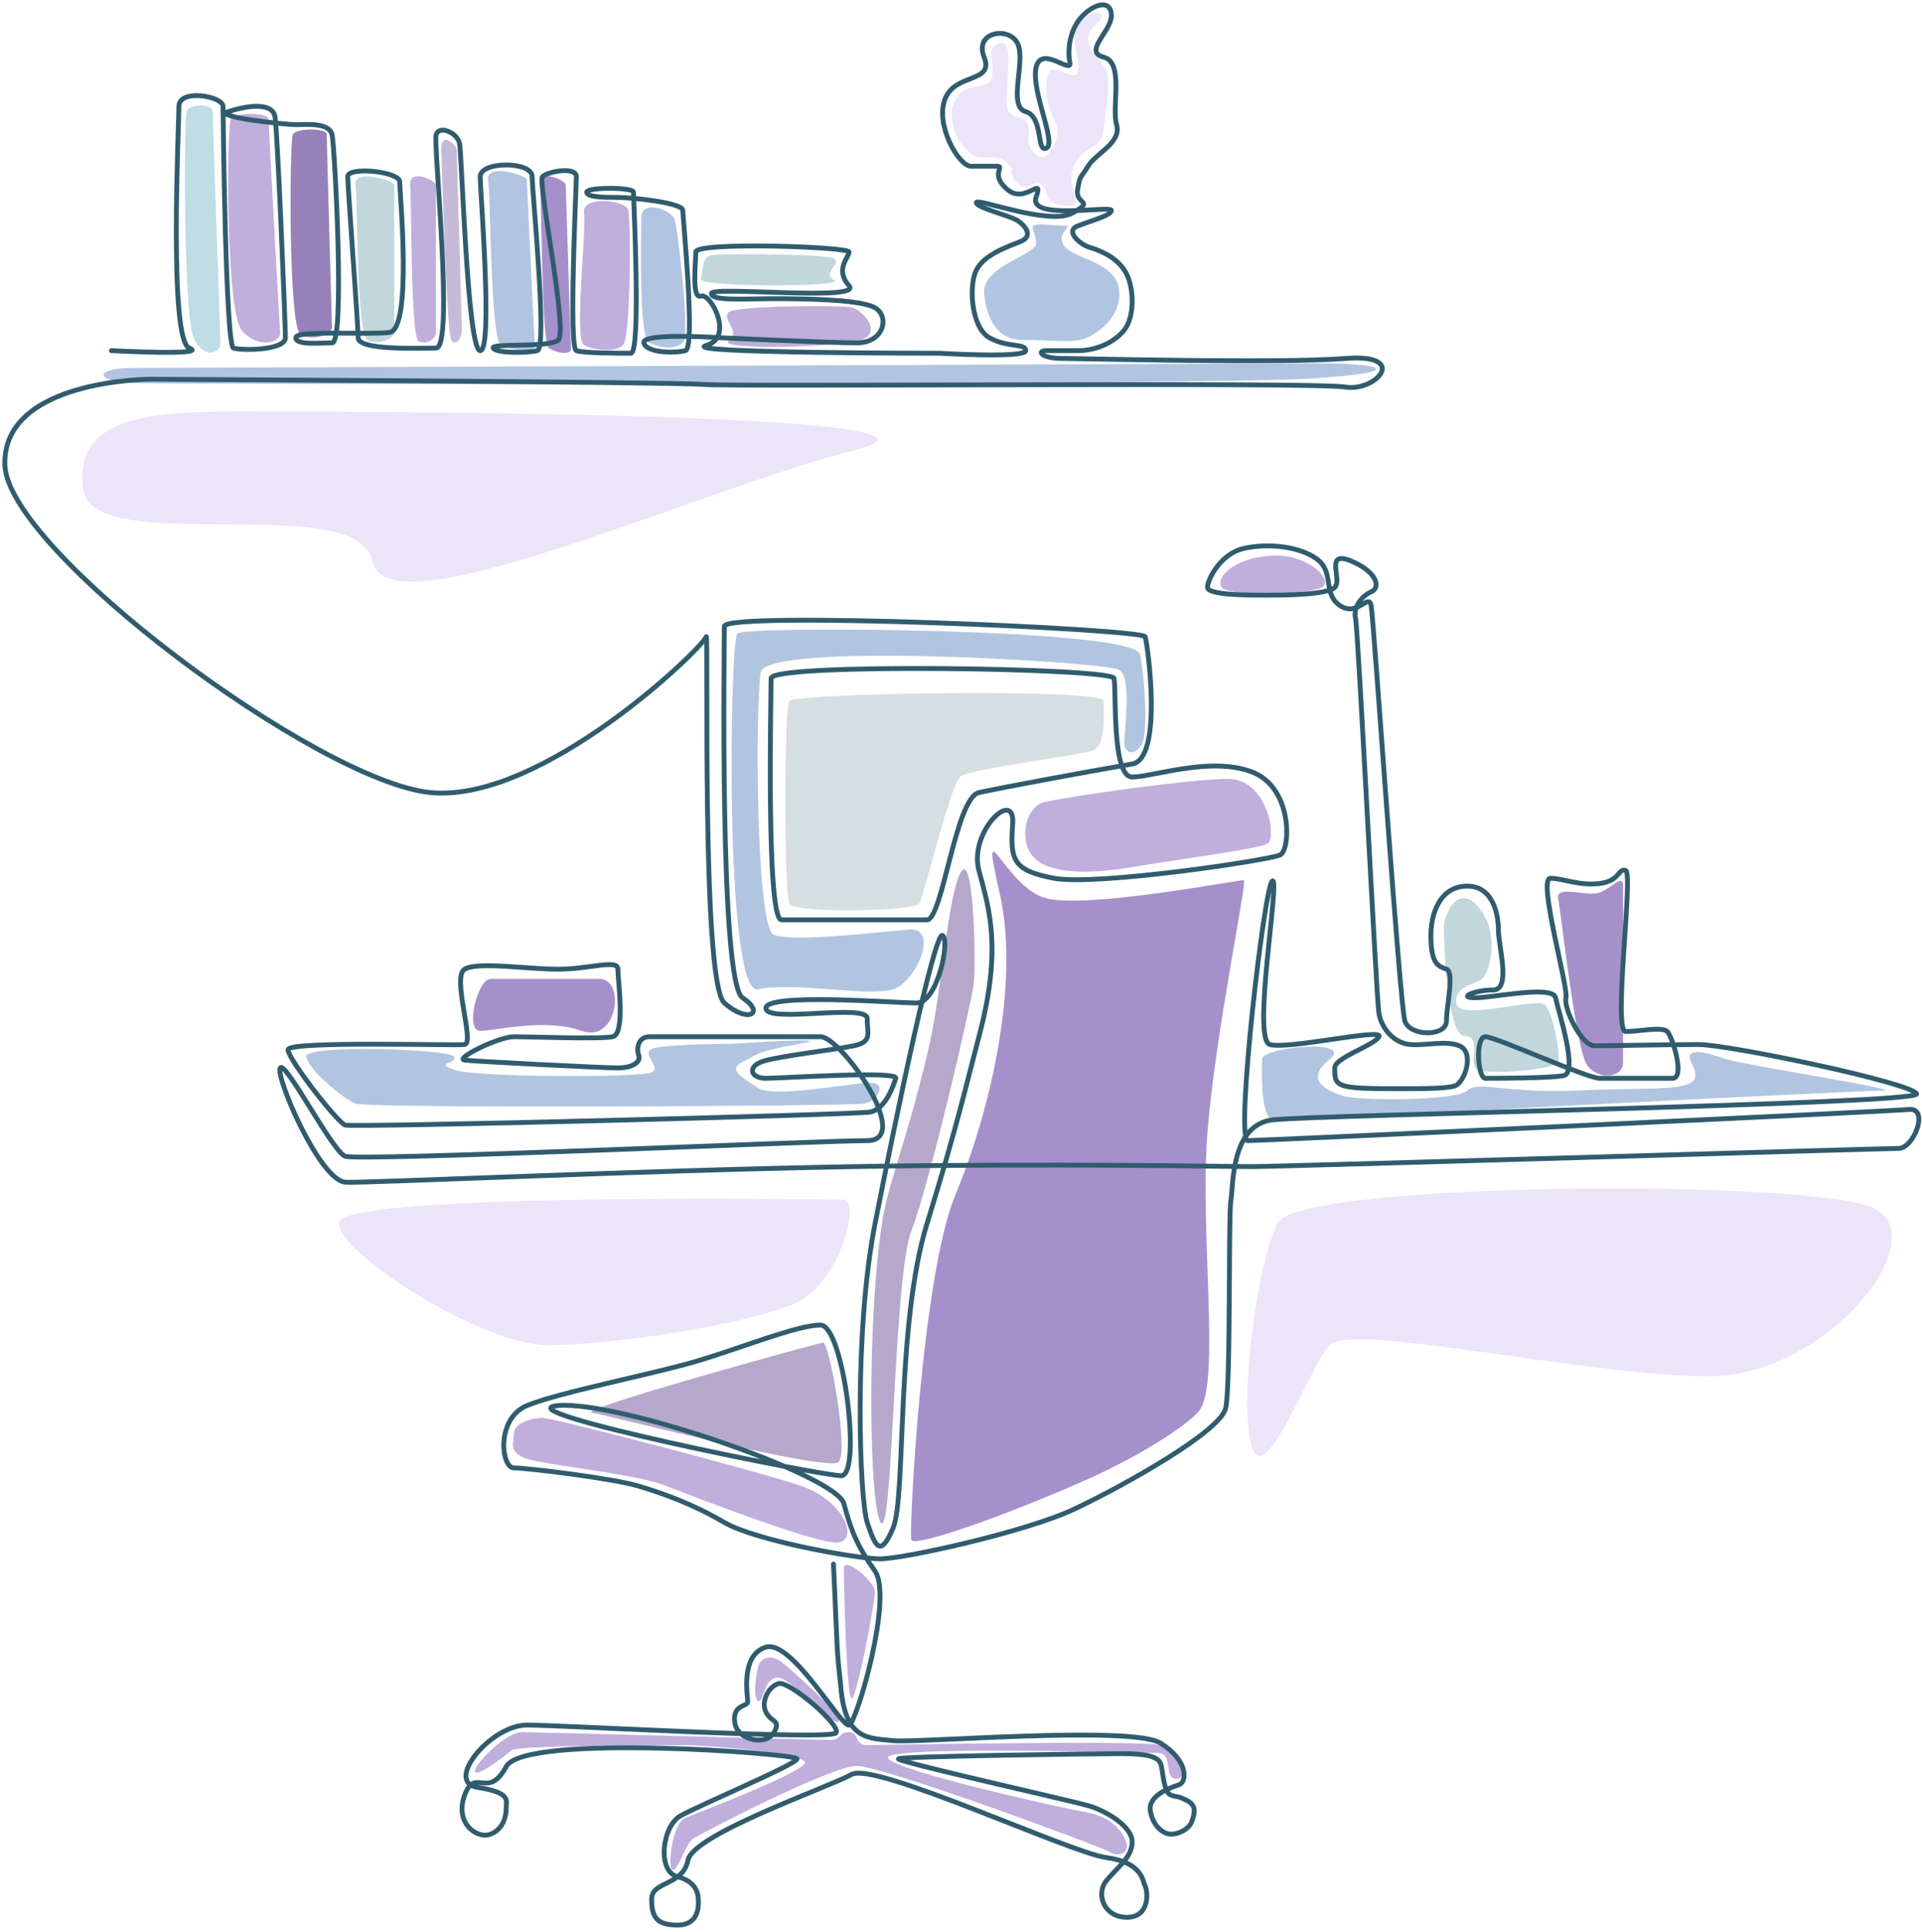
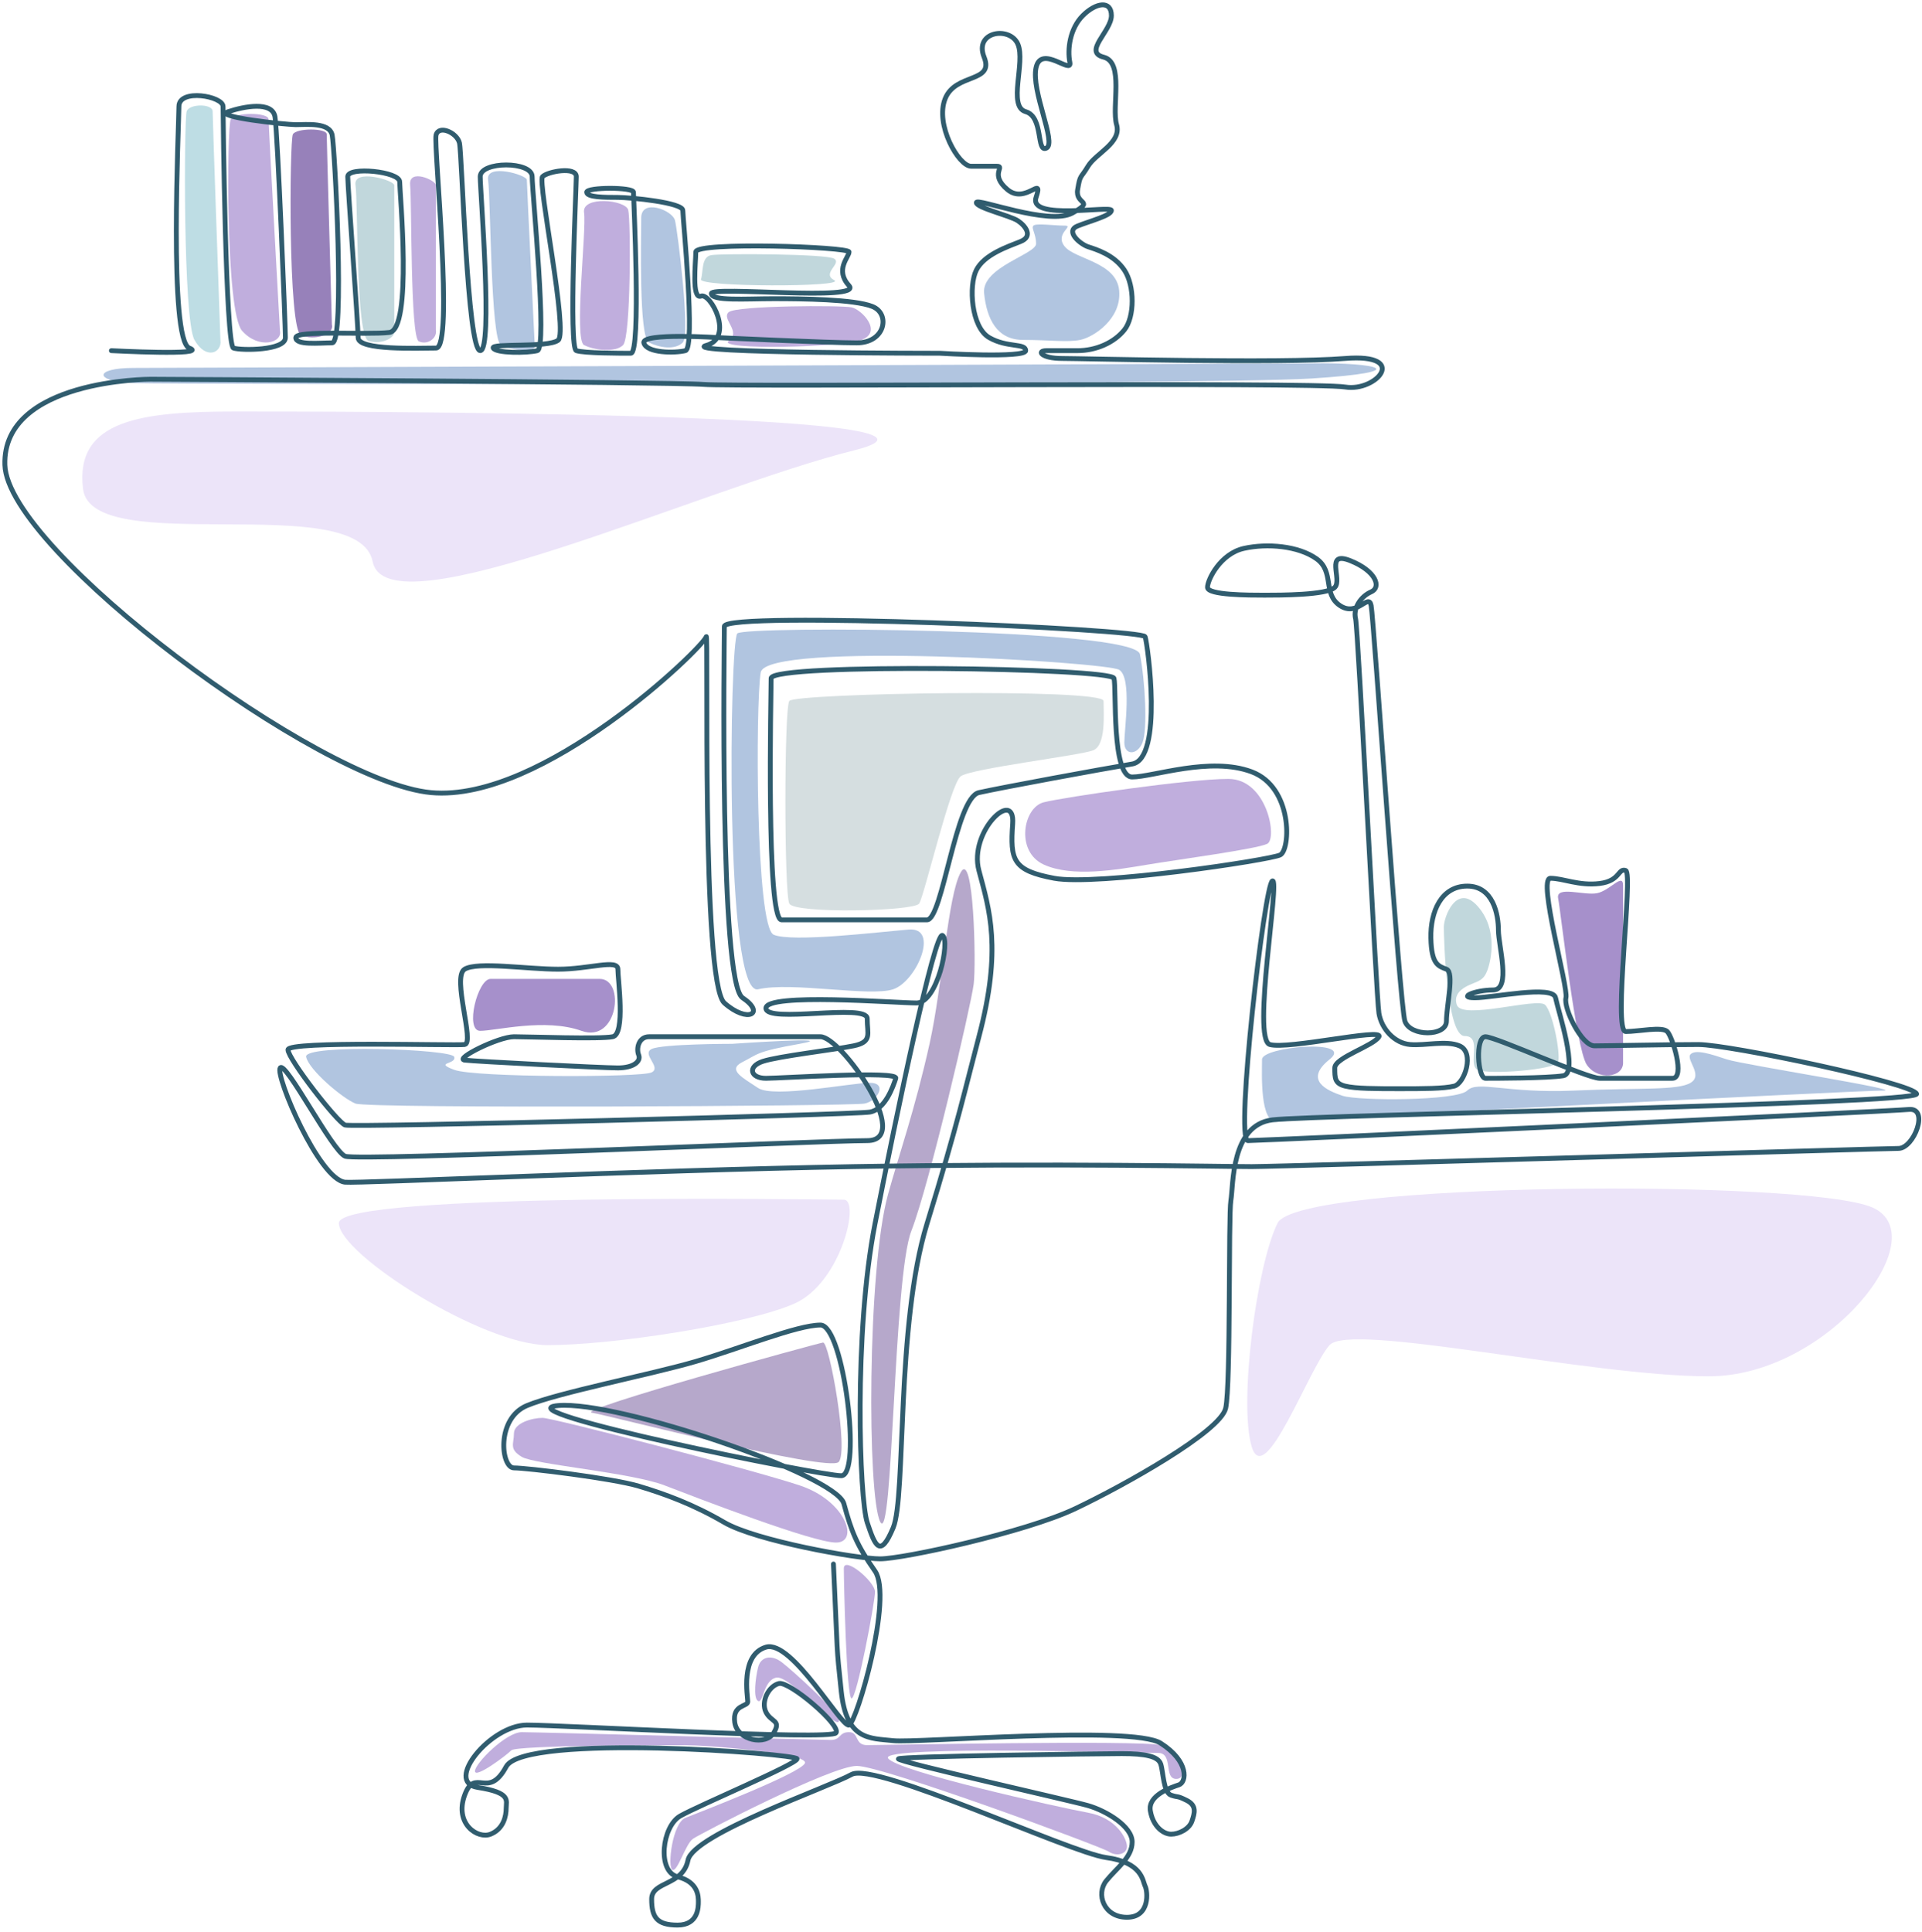
<svg xmlns="http://www.w3.org/2000/svg" width="397" height="399" viewBox="0 0 397 399" fill="none">
-   <path d="M212.391 28.363C211.854 29.972 214.537 33.728 216.147 32.118C217.756 30.509 219.364 27.29 217.756 24.607C216.148 21.925 215.609 17.096 216.683 14.95C217.758 12.804 222.048 17.096 222.585 14.95C223.121 12.804 221.51 9.048 222.048 6.365C222.586 3.683 226.878 1.537 227.413 3.146C227.949 4.756 224.732 5.292 224.731 7.975C224.729 10.657 227.413 12.267 228.487 14.413C229.56 16.559 228.487 22.461 227.949 26.753C227.411 31.045 224.196 29.972 222.048 33.728C219.901 37.484 223.123 41.776 222.048 42.312C220.974 42.849 217.218 42.312 216.683 41.239C216.148 40.166 215.61 36.947 213.464 38.02C211.318 39.093 210.243 38.557 209.172 36.411C208.1 34.264 210.246 35.874 208.099 33.728C205.951 31.582 202.732 33.191 201.124 32.118C199.516 31.045 197.366 28.899 196.832 25.68L196.83 25.671C196.297 22.461 196.297 22.458 197.905 19.778C199.514 17.096 204.343 18.705 204.88 16.023C205.416 13.34 204.343 11.194 204.88 10.121C205.416 9.048 207.562 7.975 208.099 10.121C208.635 12.267 207.562 20.852 208.099 22.461C208.635 24.071 210.245 24.071 211.318 24.607C212.391 25.144 212.927 26.753 212.391 28.363Z" fill="#ECE4F9" />
  <path d="M43.92 22.997C43.92 21.388 39.092 21.388 38.555 22.997C38.019 24.607 37.793 65.99 40.164 70.211C42.535 74.433 45.93 72.886 45.53 70.211C45.53 70.211 43.92 24.607 43.92 22.997Z" fill="#BEDDE4" />
  <path d="M27.605 75.998C19.314 75.998 19.314 78.814 27.605 79.127C35.896 79.44 249.052 79.572 270.798 78.189C292.544 76.805 284.575 74.826 270.798 75.059C270.798 75.059 35.896 75.998 27.605 75.998Z" fill="#B1C5E0" />
  <path d="M55.477 24.651C55.477 23.162 48.437 23.162 47.654 24.651C46.872 26.14 46.542 64.421 50 68.326C53.458 72.231 58.407 70.8 57.824 68.326C57.824 68.326 55.477 26.14 55.477 24.651Z" fill="#C0AEDD" />
  <path d="M67.485 27.745C67.485 26.422 61.195 26.422 60.497 27.745C59.798 29.068 59.505 68.14 62.17 69.243C64.834 70.347 69.077 69.234 68.556 67.036C68.556 67.036 67.485 29.068 67.485 27.745Z" fill="#9781BA" />
  <path d="M81.437 38.252C81.437 37.227 72.895 34.729 73.43 38.252C73.966 41.776 73.458 69.558 76.122 70.413C78.787 71.269 81.958 69.769 81.437 68.065V38.252Z" fill="#C1D7DC" />
  <path d="M108.824 37.157C108.824 36.132 100.281 33.633 100.817 37.157C101.353 40.68 101.329 70.211 103.476 71.284C105.622 72.357 110.971 72.988 110.45 71.284C110.45 71.284 108.824 38.182 108.824 37.157Z" fill="#B1C5E0" />
-   <path d="M116.858 38.205C116.858 37.194 111.184 34.73 111.54 38.205C111.895 41.679 111.88 70.796 113.305 71.854C114.731 72.912 118.284 73.534 117.938 71.854C117.938 71.854 116.858 39.215 116.858 38.205Z" fill="#A690CB" />
  <path d="M129.764 43.385C129.228 41.239 120.108 40.398 120.644 43.922C121.18 47.445 118.501 70.212 120.647 71.284C122.793 72.358 127.067 72.894 128.694 71.284C130.32 69.675 130.301 45.531 129.764 43.385Z" fill="#C0AEDD" />
  <path d="M139.425 45.532C138.889 43.386 132.449 40.953 132.45 44.995C132.45 49.038 131.914 69.675 134.06 70.748C136.206 71.821 139.409 72.358 141.035 70.748C142.661 69.138 139.962 47.677 139.425 45.532Z" fill="#B1C5E0" />
  <path d="M146.94 52.696C144.825 53.038 145.294 56.069 144.795 57.699C144.297 59.33 175.024 59.324 172.325 57.886C169.626 56.449 173.911 54.477 172.325 53.441C170.738 52.404 149.055 52.353 146.94 52.696Z" fill="#C1D7DC" />
  <path d="M175.902 63.489C178.017 63.945 182.333 68.501 178.047 70.161C173.761 71.821 147.818 72.327 150.517 70.41C153.216 68.493 148.931 65.865 150.517 64.483C152.104 63.101 173.787 63.033 175.902 63.489Z" fill="#C0AEDD" />
  <path d="M90.027 38.236C90.027 37.207 84.36 34.701 84.715 38.236C85.071 41.77 84.734 69.641 86.501 70.499C88.268 71.357 90.372 69.852 90.027 68.144V38.236Z" fill="#C0AEDD" />
-   <path d="M94.356 31.124C94.356 29.871 90.925 26.816 91.138 31.124C91.352 35.432 92.232 69.399 93.293 70.445C94.353 71.491 95.615 69.657 95.408 67.574C95.408 67.574 94.356 32.377 94.356 31.124Z" fill="#C5BBD9" />
  <path d="M211.319 70.211C216.684 70.211 220.439 70.748 223.122 70.211C225.805 69.675 231.708 65.919 231.172 60.017C230.635 54.116 222.049 53.579 219.905 50.897C217.76 48.214 222.049 46.604 219.905 46.604C217.76 46.605 214.004 46.068 213.466 46.604C212.928 47.141 214.004 48.214 214.003 50.36C214.001 52.506 202.736 55.189 203.272 60.554C203.809 65.919 205.953 70.211 211.319 70.211Z" fill="#B1C5E0" />
  <path d="M227.95 144.788C227.95 142.105 164.105 143.178 163.032 144.788C161.959 146.397 161.958 184.491 163.03 186.637C164.103 188.783 188.782 188.246 189.856 186.637C190.93 185.027 196.295 161.957 198.441 160.347C200.588 158.737 223.121 156.055 225.804 154.982C228.488 153.909 227.95 147.471 227.95 144.788Z" fill="#D5DEE0" />
  <path d="M235.458 135.13C234.385 129.765 153.91 129.229 152.3 130.838C150.69 132.448 149.615 205.951 156.589 204.342C163.564 202.732 179.659 205.951 184.488 204.342C189.318 202.732 194.147 191.465 187.707 192.002C181.268 192.538 163.569 194.685 159.811 193.075C156.054 191.465 156.055 145.324 157.129 138.886C158.203 132.448 228.482 136.74 231.166 138.349C233.85 139.959 232.24 150.689 232.239 153.372C232.238 156.055 234.923 156.055 235.996 153.372C237.069 150.689 236.531 140.496 235.458 135.13Z" fill="#B1C5E0" />
-   <path d="M252.274 121.218C253.347 123.365 271.052 122.828 273.198 121.218C275.345 119.609 269.98 114.244 262.468 114.78C254.956 115.317 251.201 119.072 252.274 121.218Z" fill="#C0AEDD" />
  <path d="M63.233 218.292C62.697 215.609 93.279 216.682 93.816 218.292C94.352 219.901 89.523 219.365 93.815 220.974C98.108 222.584 132.446 222.584 134.591 221.511C136.736 220.438 132.446 217.755 134.591 216.682C136.736 215.609 151.225 215.609 151.225 215.609C151.225 215.609 174.295 214 165.174 215.609C156.053 217.219 156.59 217.755 153.371 219.365C150.152 220.974 153.369 222.584 156.59 224.73C159.81 226.876 175.906 223.657 179.66 223.657C183.415 223.657 181.267 227.412 178.586 227.949C175.905 228.486 76.113 229.022 73.429 227.949C70.745 226.876 63.77 220.974 63.233 218.292Z" fill="#B1C5E0" />
-   <path d="M216.145 185.563C207.561 183.417 202.195 165.712 206.488 184.49C210.781 203.269 204.342 230.095 197.368 246.727C190.393 263.359 187.71 316.475 188.246 318.084C188.783 319.694 207.444 313.171 224.194 305.745C236.685 300.206 245.967 293.78 247.801 291.258C252.093 285.357 247.801 254.238 249.41 233.851C251.019 213.463 257.708 181.808 256.922 181.808C255.312 181.808 224.73 187.709 216.145 185.563Z" fill="#A690CB" />
  <path d="M173.223 301.989C171.075 304.135 125.712 292.375 122.254 291.795C118.795 291.215 168.714 277.502 170.006 277.309C171.299 277.116 175.371 299.843 173.223 301.989Z" fill="#B6A8CB" />
  <path d="M106.157 296.087C106.156 293.941 109.913 292.868 112.061 292.868C114.208 292.868 155.519 303.599 165.177 306.818C174.834 310.037 177.517 318.621 172.688 318.621C167.859 318.621 144.252 309.5 137.277 306.818C130.303 304.135 110.448 302.526 107.765 300.916C105.083 299.306 106.159 298.233 106.157 296.087Z" fill="#C0AEDD" />
  <path d="M321.841 219.365C321.305 220.974 307.355 222.047 305.209 220.974C303.063 219.901 306.282 213.999 302.527 213.999C298.771 213.999 298.234 193.611 298.234 191.465C298.234 189.319 300.917 182.345 305.209 187.173C309.501 192.002 307.892 198.44 307.355 200.05C306.819 201.659 306.282 202.196 305.209 202.732C304.136 203.269 299.844 204.342 300.917 207.561C301.99 210.78 317.549 205.951 319.159 207.561C320.768 209.171 322.378 217.755 321.841 219.365Z" fill="#C1D7DC" />
  <path d="M329.89 184.491C327.208 185.027 321.306 182.881 321.843 185.564C322.379 188.246 325.523 216.546 327.744 219.901C329.965 223.256 335.431 222.651 335.255 219.365V182.881C335.255 180.198 332.573 183.954 329.89 184.491Z" fill="#A690CB" />
  <path d="M253.704 160.884C245.654 160.884 219.899 164.639 215.607 165.712C211.315 166.785 209.707 175.906 215.608 178.589C221.51 181.271 230.63 179.662 237.07 178.589C243.51 177.516 259.607 175.37 261.752 174.297C263.896 173.224 261.753 160.884 253.704 160.884Z" fill="#C0AEDD" />
  <path d="M260.679 218.828C260.679 216.145 279.994 214.536 274.628 218.828C269.263 223.12 274.092 225.266 277.311 226.339C280.53 227.412 300.918 227.412 303.064 225.266C305.21 223.12 311.166 225.876 325.061 225.266C338.957 224.657 346.522 225.266 349.205 223.657C351.887 222.047 348.132 218.828 349.205 217.755C350.278 216.682 353.497 217.755 356.716 218.828C359.935 219.901 394.273 225.266 388.908 225.266C383.542 225.266 267.654 231.168 263.899 231.705C260.143 232.241 260.679 221.511 260.679 218.828Z" fill="#B1C5E0" />
  <path d="M107.767 357.787C110.986 357.787 169.467 359.397 171.613 359.397C173.759 359.397 173.223 357.787 175.369 357.787C177.515 357.787 176.442 360.47 179.124 360.47C181.807 360.47 235.459 359.397 239.751 360.47C244.043 361.543 245.653 367.445 242.97 367.445C240.288 367.445 242.434 362.08 239.215 362.08C235.996 362.08 181.807 360.47 183.416 363.153C185.026 365.835 218.827 373.346 224.729 374.42C230.63 375.493 232.776 379.785 232.776 381.394C232.776 383.004 230.63 383.54 229.021 382.467C227.411 381.394 182.343 364.762 176.978 364.762C171.613 364.762 144.787 378.712 143.177 379.785C141.568 380.858 139.958 386.76 138.885 386.223C137.812 385.687 138.885 376.566 141.568 375.493C144.25 374.42 165.175 366.372 166.248 364.226C167.321 362.08 145.323 360.47 141.568 360.47C137.812 360.47 106.694 360.47 105.621 361.543C104.548 362.616 98.109 367.445 98.109 365.835C98.109 364.226 104.548 357.787 107.767 357.787Z" fill="#C0AEDD" />
  <path d="M180.735 328.815C180.735 326.669 174.297 321.304 174.297 323.986C174.297 326.669 174.833 350.812 175.906 350.812C176.979 350.812 180.735 330.961 180.735 328.815Z" fill="#C0AEDD" />
  <path d="M156.592 344.374C156.056 346.52 155.519 350.813 156.592 351.349C157.666 351.885 157.666 347.057 160.349 346.52C163.031 345.984 172.152 356.714 173.225 355.641C174.297 354.568 163.568 344.911 161.422 343.301C159.275 341.691 157.129 342.228 156.592 344.374Z" fill="#C0AEDD" />
  <path d="M181.81 314.329C179.13 308.964 179.127 262.286 183.419 246.727C185.685 238.512 188.989 229.174 192.003 215.609C194.697 203.484 195.758 185.027 198.441 180.198C201.124 175.37 201.66 198.977 201.124 203.269C200.587 207.561 192.004 244.581 188.248 254.238C184.492 263.896 184.49 319.694 181.81 314.329Z" fill="#B6A8CB" />
  <path d="M23.004 72.429C23.004 72.429 43.392 73.502 39.1 71.893C34.808 70.283 36.954 25.752 36.954 21.996C36.954 18.241 46.075 19.85 46.075 21.996C46.075 24.142 46.611 71.356 48.221 71.893C49.831 72.429 58.951 72.429 58.951 69.747C58.951 67.064 57.342 27.46 56.805 24.142C56.269 20.825 50.33 21.996 47.148 23.069C43.965 24.142 58.951 25.752 61.097 25.752C63.244 25.752 68.072 25.215 68.609 27.898C69.145 30.581 71.291 70.82 68.609 70.82C65.926 70.82 61.097 71.356 61.097 69.747C61.097 68.137 75.584 69.21 80.412 68.674C85.241 68.137 82.558 39.702 82.558 37.555C82.558 35.409 71.828 34.336 71.828 36.482C71.828 38.628 73.974 67.064 73.974 69.747C73.974 72.429 86.314 71.893 90.07 71.893C93.825 71.893 89.533 30.044 90.07 27.898C90.606 25.752 94.362 27.361 94.898 29.508C95.435 31.654 96.508 72.429 99.191 72.429C101.873 72.429 99.191 39.702 99.191 36.482C99.191 33.263 109.921 33.263 109.921 36.482C109.921 39.702 113.14 71.893 110.994 72.429C108.848 72.966 102.41 72.966 101.873 71.893C101.337 70.82 113.14 71.893 115.286 70.283C117.432 68.674 110.994 37.555 112.067 36.482C113.14 35.409 119.042 34.336 119.042 36.482C119.042 38.628 117.432 71.893 119.042 72.429C120.651 72.966 128.163 72.966 130.309 72.966C132.455 72.966 130.845 40.775 130.845 39.702C130.845 38.628 121.188 38.628 121.188 39.702C121.188 40.775 124.944 40.775 127.626 40.775C130.309 40.775 141.039 41.848 141.039 43.457C141.039 45.067 143.722 71.893 141.576 72.429C139.43 72.966 133.528 72.966 132.991 70.82C132.455 68.674 148.551 69.747 148.551 69.747C148.551 69.747 171.085 70.82 176.986 70.82C182.888 70.82 183.961 64.811 180.205 63.308C176.45 61.806 165.719 61.699 159.818 61.699C153.916 61.699 146.941 62.235 146.941 60.626C146.941 59.016 178.382 62.332 175.377 59.016C172.371 55.7 175.377 53.114 175.377 52.041C175.377 50.968 143.722 49.895 143.722 52.041C143.722 54.188 142.819 61.921 144.795 61.162C146.771 60.404 151.761 69.737 145.868 71.356C139.975 72.976 194.155 72.966 194.155 72.966C194.155 72.966 211.86 74.039 211.86 72.429C211.86 70.82 208.105 71.893 204.349 69.747C200.593 67.601 200.057 59.016 201.666 55.797C203.276 52.578 208.105 50.968 210.787 49.895C213.47 48.822 211.86 46.676 210.251 45.603C208.641 44.53 201.666 42.921 201.666 41.848C201.666 40.775 216.689 46.68 221.518 43.997C226.346 41.315 222.054 42.384 222.591 39.165C223.127 35.946 223.127 37.022 224.737 34.34C226.346 31.657 231.712 29.511 230.639 25.756C229.565 22 232.248 12.875 227.956 11.802C223.664 10.729 229.565 6.437 229.565 3.218C229.565 -0.001 226.346 0.535 223.664 3.218C220.981 5.901 220.445 10.189 220.981 12.875C221.518 15.562 215.079 9.116 214.006 13.948C212.933 18.781 218.298 29.508 216.152 30.581C214.006 31.654 215.611 24.146 211.86 23.069C208.109 21.993 211.86 12.875 210.251 9.12C208.641 5.364 201.13 6.434 203.276 11.802C205.422 17.171 197.374 15.018 195.228 20.387C193.082 25.756 198.018 34.34 200.593 34.34C203.812 34.34 203.812 34.34 205.958 34.34C207.675 34.34 204.349 36.029 208.105 39.165C211.86 42.301 215.616 35.942 214.006 40.775C212.397 45.607 229.565 42.384 229.565 43.457C229.565 44.53 225.273 45.603 222.591 46.676C219.908 47.749 223.127 50.432 224.737 50.968C226.346 51.505 230.102 52.578 232.248 55.797C234.394 59.016 234.394 65.454 232.248 68.137C230.102 70.82 226.346 72.429 222.591 72.429C218.835 72.429 218.298 72.429 216.152 72.429C214.006 72.429 215.079 74.043 219.372 74.043C223.664 74.043 264.439 75.119 277.852 74.043C291.266 72.966 284.291 81.01 277.852 79.941C271.414 78.871 151.77 79.941 145.331 79.408C138.893 78.875 31.052 78.331 31.052 78.331C31.052 78.331 0.47 78.331 1.007 96.036C1.544 113.742 65.924 161.564 88.995 163.714C112.065 165.863 145.33 133.668 145.866 131.519C146.403 129.369 144.793 202.876 149.622 207.172C154.451 211.468 158.206 209.314 153.378 206.095C148.549 202.876 149.622 132.595 149.622 129.373C149.622 126.15 236.002 129.906 236.539 131.519C237.075 133.132 240.294 156.732 233.856 157.808C227.418 158.885 207.03 162.637 202.201 163.714C197.372 164.79 194.69 190 191.471 190C188.252 190 164.645 190 161.426 190C158.206 190 159.279 143.326 159.279 140.107C159.279 136.887 229.564 137.957 230.1 140.107C230.637 142.256 229.564 160.487 233.856 160.491C238.148 160.494 249.952 156.202 258.536 159.421C267.12 162.641 266.584 175.514 264.438 176.59C262.292 177.667 226.345 183.025 217.76 181.415C209.176 179.806 208.639 177.663 209.176 170.152C209.712 162.641 200.055 171.754 202.201 179.806C204.347 187.857 207.03 195.898 202.201 214.143C199.501 224.348 197.909 231.855 191.471 252.776C185.032 273.697 187.179 309.108 184.496 315.549C181.813 321.991 180.74 319.305 179.131 314.473C177.521 309.641 176.316 275.31 180.74 252.776C185.165 230.242 193.08 192.146 194.69 193.222C196.299 194.299 193.617 207.172 189.325 207.172C185.032 207.172 158.206 205.029 158.206 208.248C158.206 211.468 179.131 207.168 179.131 210.391C179.131 213.614 180.222 215.21 176.316 216.02C172.41 216.829 160.757 218.162 157.537 219.239C154.318 220.315 154.987 222.727 158.206 222.727C161.426 222.727 185.569 221.114 185.032 222.727C184.496 224.341 182.886 229.166 179.667 229.706C176.448 230.246 72.899 232.928 71.29 232.388C69.68 231.848 59.486 218.708 59.486 216.829C59.486 214.95 93.824 216.02 95.97 215.753C98.116 215.486 93.287 201.807 95.97 200.194C98.652 198.58 108.846 200.194 115.285 200.194C121.723 200.194 127.625 198.044 127.625 200.194C127.625 202.343 129.234 213.603 126.552 214.143C123.869 214.683 109.383 214.143 106.164 214.143C102.945 214.143 93.824 218.705 95.97 218.972C98.116 219.239 124.405 220.581 127.625 220.581C130.844 220.581 132.453 219.239 131.917 217.899C131.38 216.559 131.917 214.143 134.063 214.143C136.209 214.143 165.181 214.143 169.473 214.143C173.765 214.143 188.788 235.6 179.131 235.604C169.473 235.608 73.972 239.9 71.29 238.827C68.607 237.754 58.95 218.968 57.877 220.581C56.804 222.195 65.924 243.655 71.29 244.192C74.035 244.466 132.468 241.737 176.316 240.973C218.152 240.243 252.634 240.973 258.536 240.973C264.438 240.973 388.911 237.217 392.13 237.217C395.349 237.217 398.568 228.739 394.276 229.166C389.984 229.592 260.437 235.604 257.754 235.604C255.072 235.604 261.219 182.488 262.828 181.955C264.438 181.422 258.536 214.676 262.292 215.753C266.047 216.829 285.899 212.267 284.826 214.143C283.753 216.02 275.705 218.435 275.705 220.581C275.705 222.727 275.705 223.797 277.851 224.337C279.997 224.877 284.289 224.877 289.118 224.877C293.946 224.877 298.239 224.877 300.385 224.337C302.531 223.797 304.677 217.366 301.458 216.02C298.686 214.861 294.483 216.02 291.264 215.753C288.045 215.486 285.362 212.537 284.826 209.314C284.289 206.092 280.533 129.913 279.997 127.763C279.46 125.613 281.075 123.183 283.216 122.254C285.357 121.325 284.284 117.962 278.918 115.816C273.553 113.67 277.314 119.712 275.705 121.325C274.095 122.938 264.438 122.938 261.219 122.938C257.999 122.938 249.415 122.938 249.415 121.325C249.415 119.712 252.098 114.354 256.926 113.277C261.755 112.2 268.193 112.744 271.949 115.427C275.705 118.109 273.145 122.654 276.778 125.084C280.41 127.514 282.68 122.398 283.216 125.084C283.752 127.77 289.118 207.705 290.191 210.924C291.264 214.143 298.775 214.143 298.775 210.924C298.775 207.705 300.457 200.843 298.775 200.194C297.094 199.544 295.671 199.221 295.556 193.755C295.441 188.29 297.702 183.028 303.067 183.028C308.433 183.028 309.506 188.927 309.506 192.149C309.506 195.372 312.188 204.482 308.433 204.486C304.677 204.489 300.921 206.095 304.677 206.095C308.433 206.095 320.773 203.409 321.309 206.095C321.846 208.781 326.138 221.662 322.919 222.195C319.7 222.727 308.433 222.727 306.823 222.727C305.213 222.727 304.677 214.143 306.823 214.143C308.969 214.143 327.747 222.727 330.43 222.727C333.113 222.727 342.77 222.727 345.453 222.727C348.135 222.727 345.453 214.143 344.38 213.07C343.307 211.997 338.478 213.07 335.795 213.07C333.113 213.07 337.405 180.346 335.795 179.806C334.186 179.266 334.722 181.948 330.43 182.488C326.138 183.028 322.919 181.415 320.236 181.415C317.553 181.415 323.992 203.942 323.455 206.095C322.919 208.248 326.674 216.02 329.357 216.02C332.04 216.02 344.38 215.753 350.818 215.753C357.256 215.753 395.349 223.804 395.886 225.95C396.422 228.096 271.413 230.264 262.828 231.315C254.244 232.367 254.78 244.728 254.244 247.948C253.707 251.167 254.244 286.041 253.171 290.869C252.098 295.698 232.241 306.814 222.047 311.646C211.853 316.479 186.642 321.988 181.813 321.988C176.985 321.988 156.06 318.232 149.622 314.473C143.184 310.714 137.282 308.571 131.917 306.965C126.552 305.359 108.846 303.206 106.164 303.206C103.481 303.206 102.408 293.015 108.846 290.329C115.285 287.643 134.599 283.895 143.72 281.212C152.841 278.529 164.645 273.697 169.473 273.697C174.302 273.697 178.058 304.819 173.765 304.819C169.473 304.819 102.945 291.399 115.285 290.329C127.625 289.26 172.692 304.665 174.302 310.57C175.912 316.475 176.985 319.158 180.74 324.523C184.496 329.888 176.985 355.781 175.375 356.322C173.765 356.862 163.572 338.613 158.206 340.226C152.841 341.839 154.451 350.416 154.451 351.493C154.451 352.569 151.232 352.026 151.768 355.785C152.305 359.544 158.206 360.617 159.816 357.931C161.426 355.245 159.279 355.789 158.206 353.643C157.133 351.496 158.743 348.277 160.889 347.737C163.035 347.197 173.766 356.318 172.692 357.931C171.619 359.544 116.358 356.322 108.846 356.322C101.335 356.322 91.678 368.121 98.652 369.198C105.627 370.275 104.554 371.884 104.554 373.494C104.554 375.103 104.018 377.779 101.335 378.855C98.652 379.932 93.824 376.717 95.97 370.811C98.116 364.906 100.798 371.884 104.554 364.909C108.31 357.935 164.645 362.22 164.645 363.296C164.645 364.373 144.257 372.957 140.501 375.103C136.745 377.249 135.672 386.583 139.965 387.659C144.257 388.736 144.257 391.739 144.257 392.809C144.257 393.878 144.257 397.637 139.965 397.637C135.672 397.637 134.599 396.028 134.599 392.272C134.599 388.516 141.038 389.593 142.111 384.224C143.184 378.855 171.083 369.198 175.912 366.519C180.74 363.84 220.979 382.668 228.491 383.688C236.002 384.708 236.002 388.516 236.539 389.59C237.075 390.663 237.612 396.024 232.783 396.028C227.954 396.031 226.345 391.199 228.491 388.516C230.637 385.834 233.856 383.688 233.856 380.465C233.856 377.242 228.491 374.03 224.735 372.954C220.979 371.877 185.032 363.836 185.569 363.296C186.106 362.756 226.881 362.227 231.71 362.223C236.539 362.22 239.221 362.756 239.758 364.369C240.294 365.983 240.294 370.268 241.904 370.808C243.513 371.348 242.977 370.815 245.123 371.884C247.269 372.954 246.733 374.567 246.196 376.176C245.659 377.786 243.513 378.863 241.904 378.859C240.294 378.855 238.148 377.249 237.612 374.03C237.075 370.811 241.904 369.205 243.513 368.665C245.123 368.125 245.659 363.836 239.758 360.077C233.856 356.318 189.325 360.081 184.496 359.544C179.667 359.008 174.838 359.544 173.765 349.35C172.692 339.156 173.115 343.467 172.156 323.057" stroke="#305C6E" stroke-linecap="round" />
  <path d="M99.182 212.926C102.399 212.926 112.595 210.244 120.106 212.926C127.617 215.609 129.227 202.196 123.862 202.196H101.326C98.644 202.196 95.964 212.926 99.182 212.926Z" fill="#A690CB" />
  <path d="M258.528 298.77C255.845 289.649 259.601 261.213 263.893 252.629C268.185 244.045 373.343 243.508 386.756 249.41C400.169 255.312 377.635 284.284 352.955 284.284C328.275 284.284 278.915 273.017 274.623 277.845C270.331 282.674 261.21 307.891 258.528 298.77Z" fill="#ECE4F9" />
  <path d="M164.102 269.261C173.759 264.969 177.733 247.8 174.295 247.8C170.858 247.8 69.992 246.191 69.992 252.629C69.992 259.067 99.717 277.845 113.13 277.845C126.543 277.845 154.444 273.553 164.102 269.261Z" fill="#ECE4F9" />
  <path d="M176.5 93C208.5 85.003 68.004 85 48.86 85C29.715 85 15.357 86.5 17.152 100.997C18.947 115.494 74 100.997 76.976 115.994C79.952 130.992 144.5 100.997 176.5 93Z" fill="#ECE4F9" />
</svg>